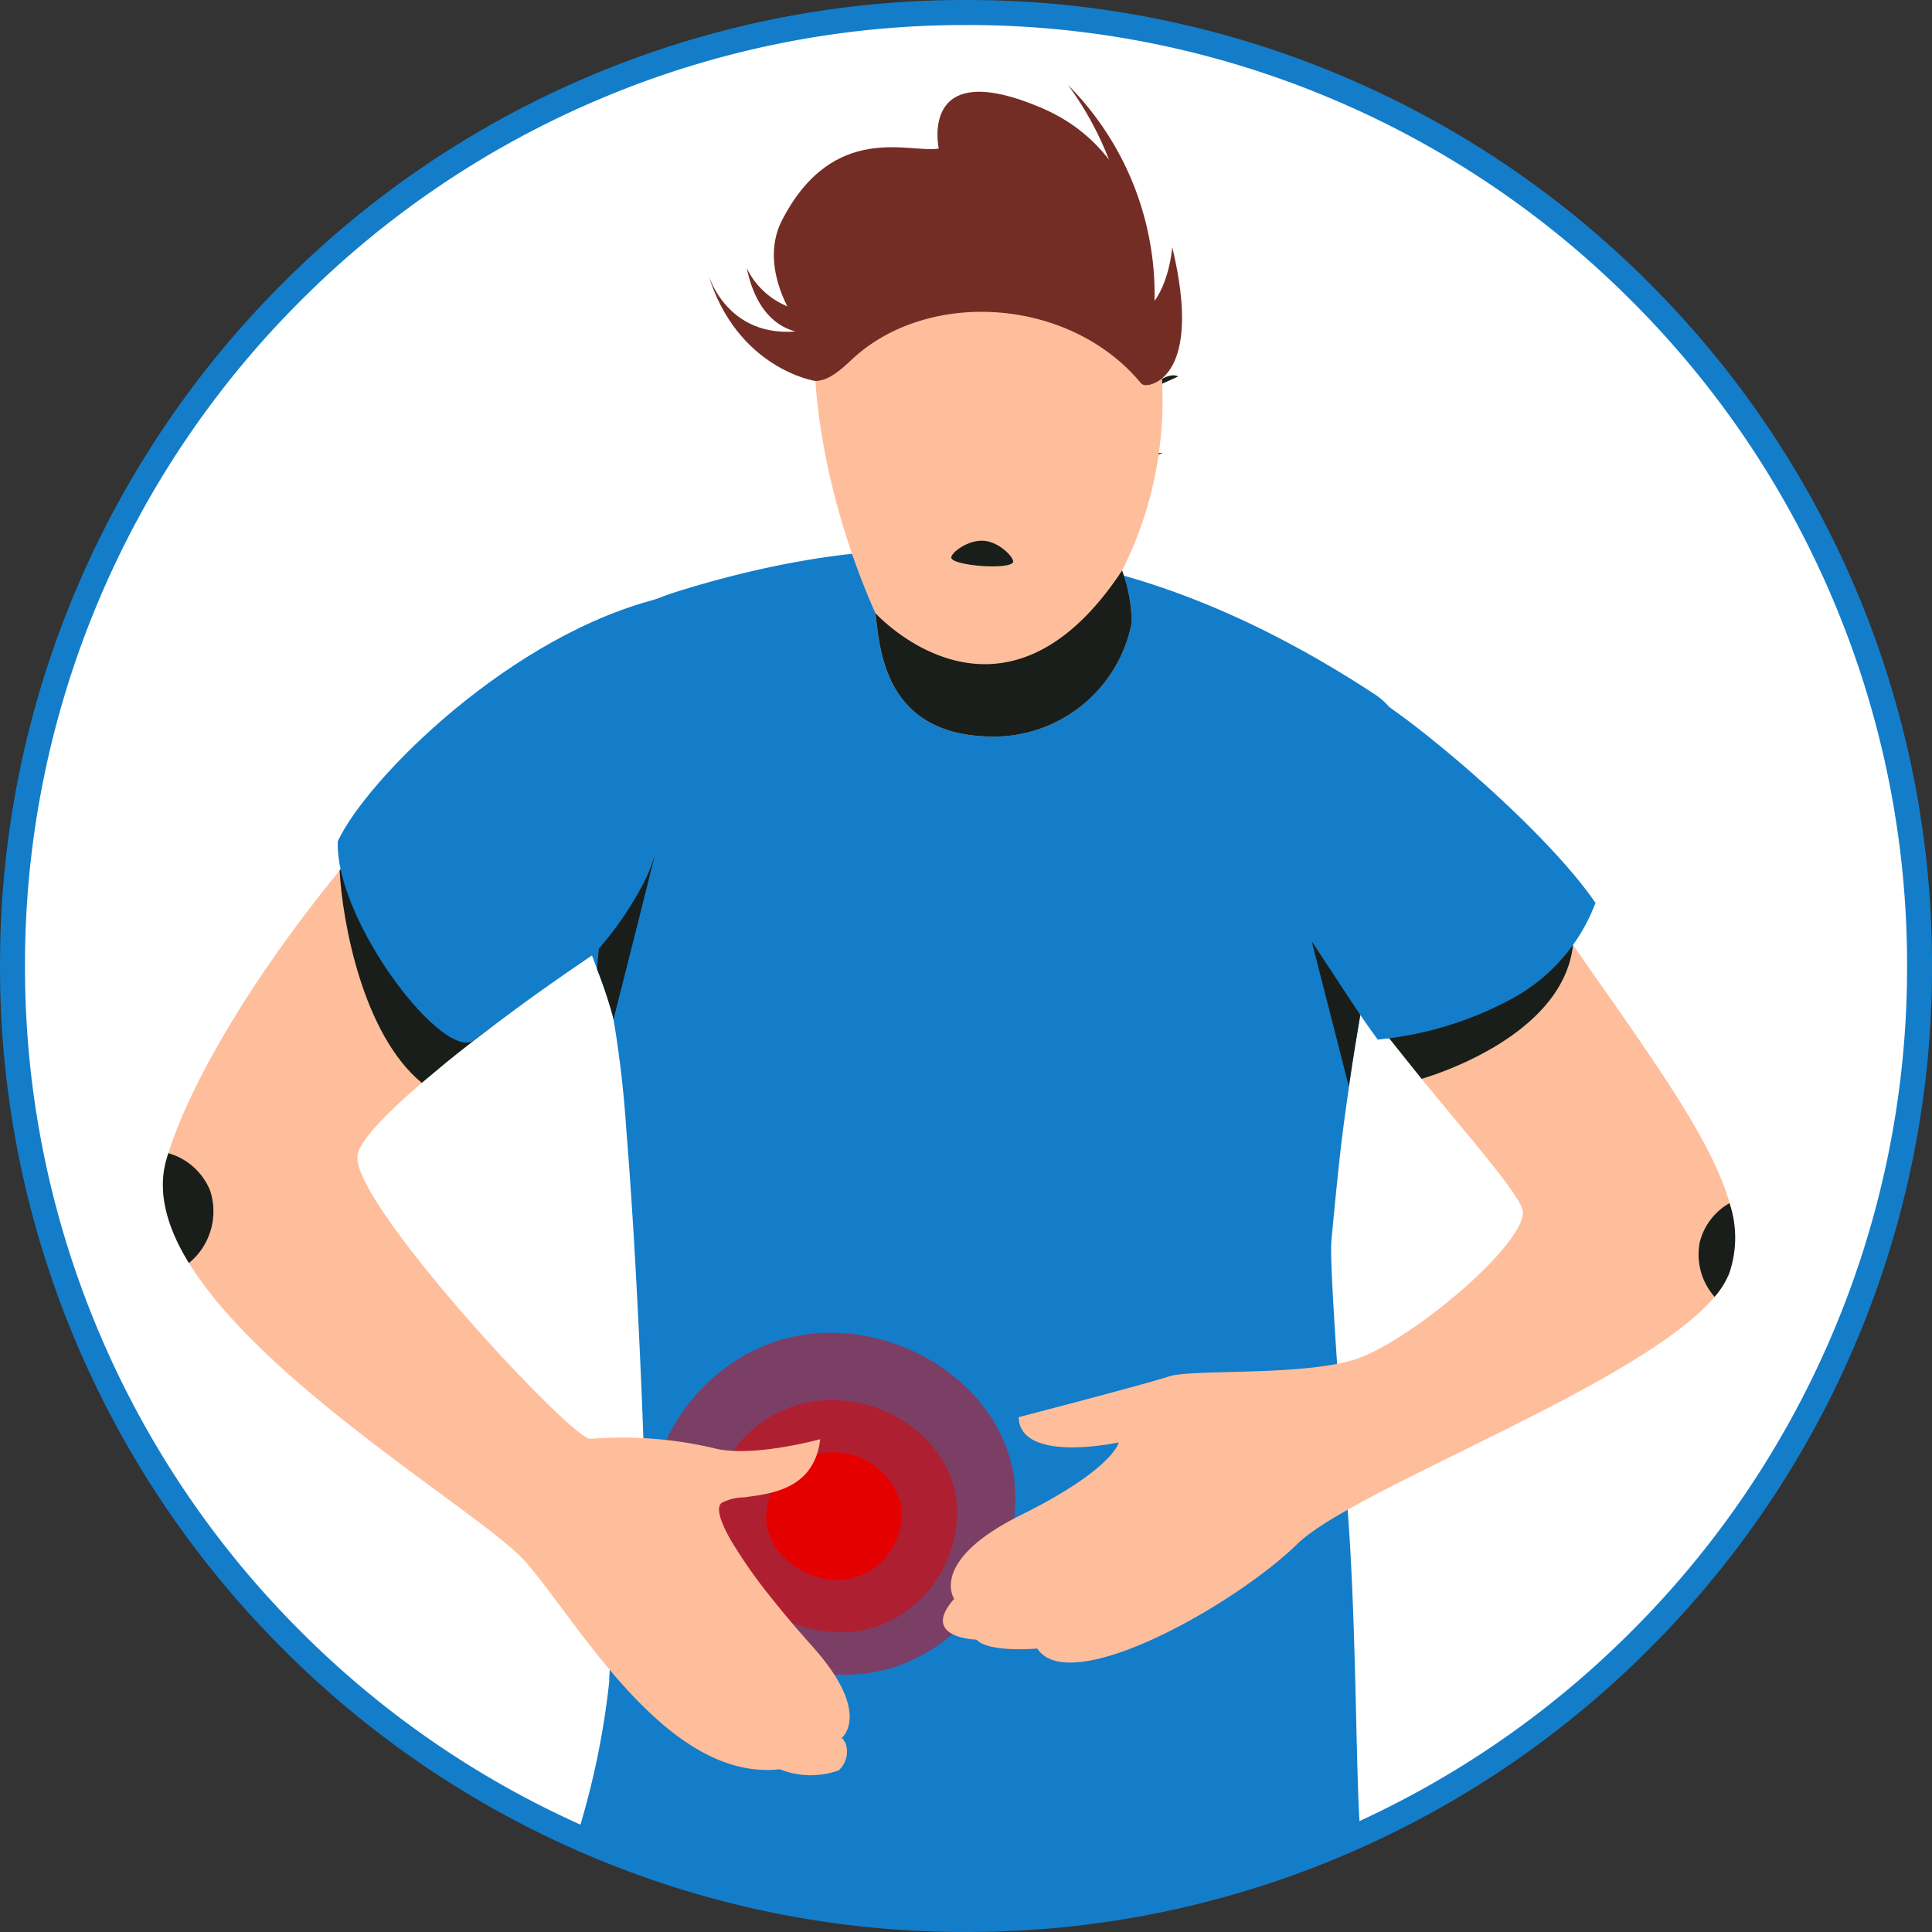
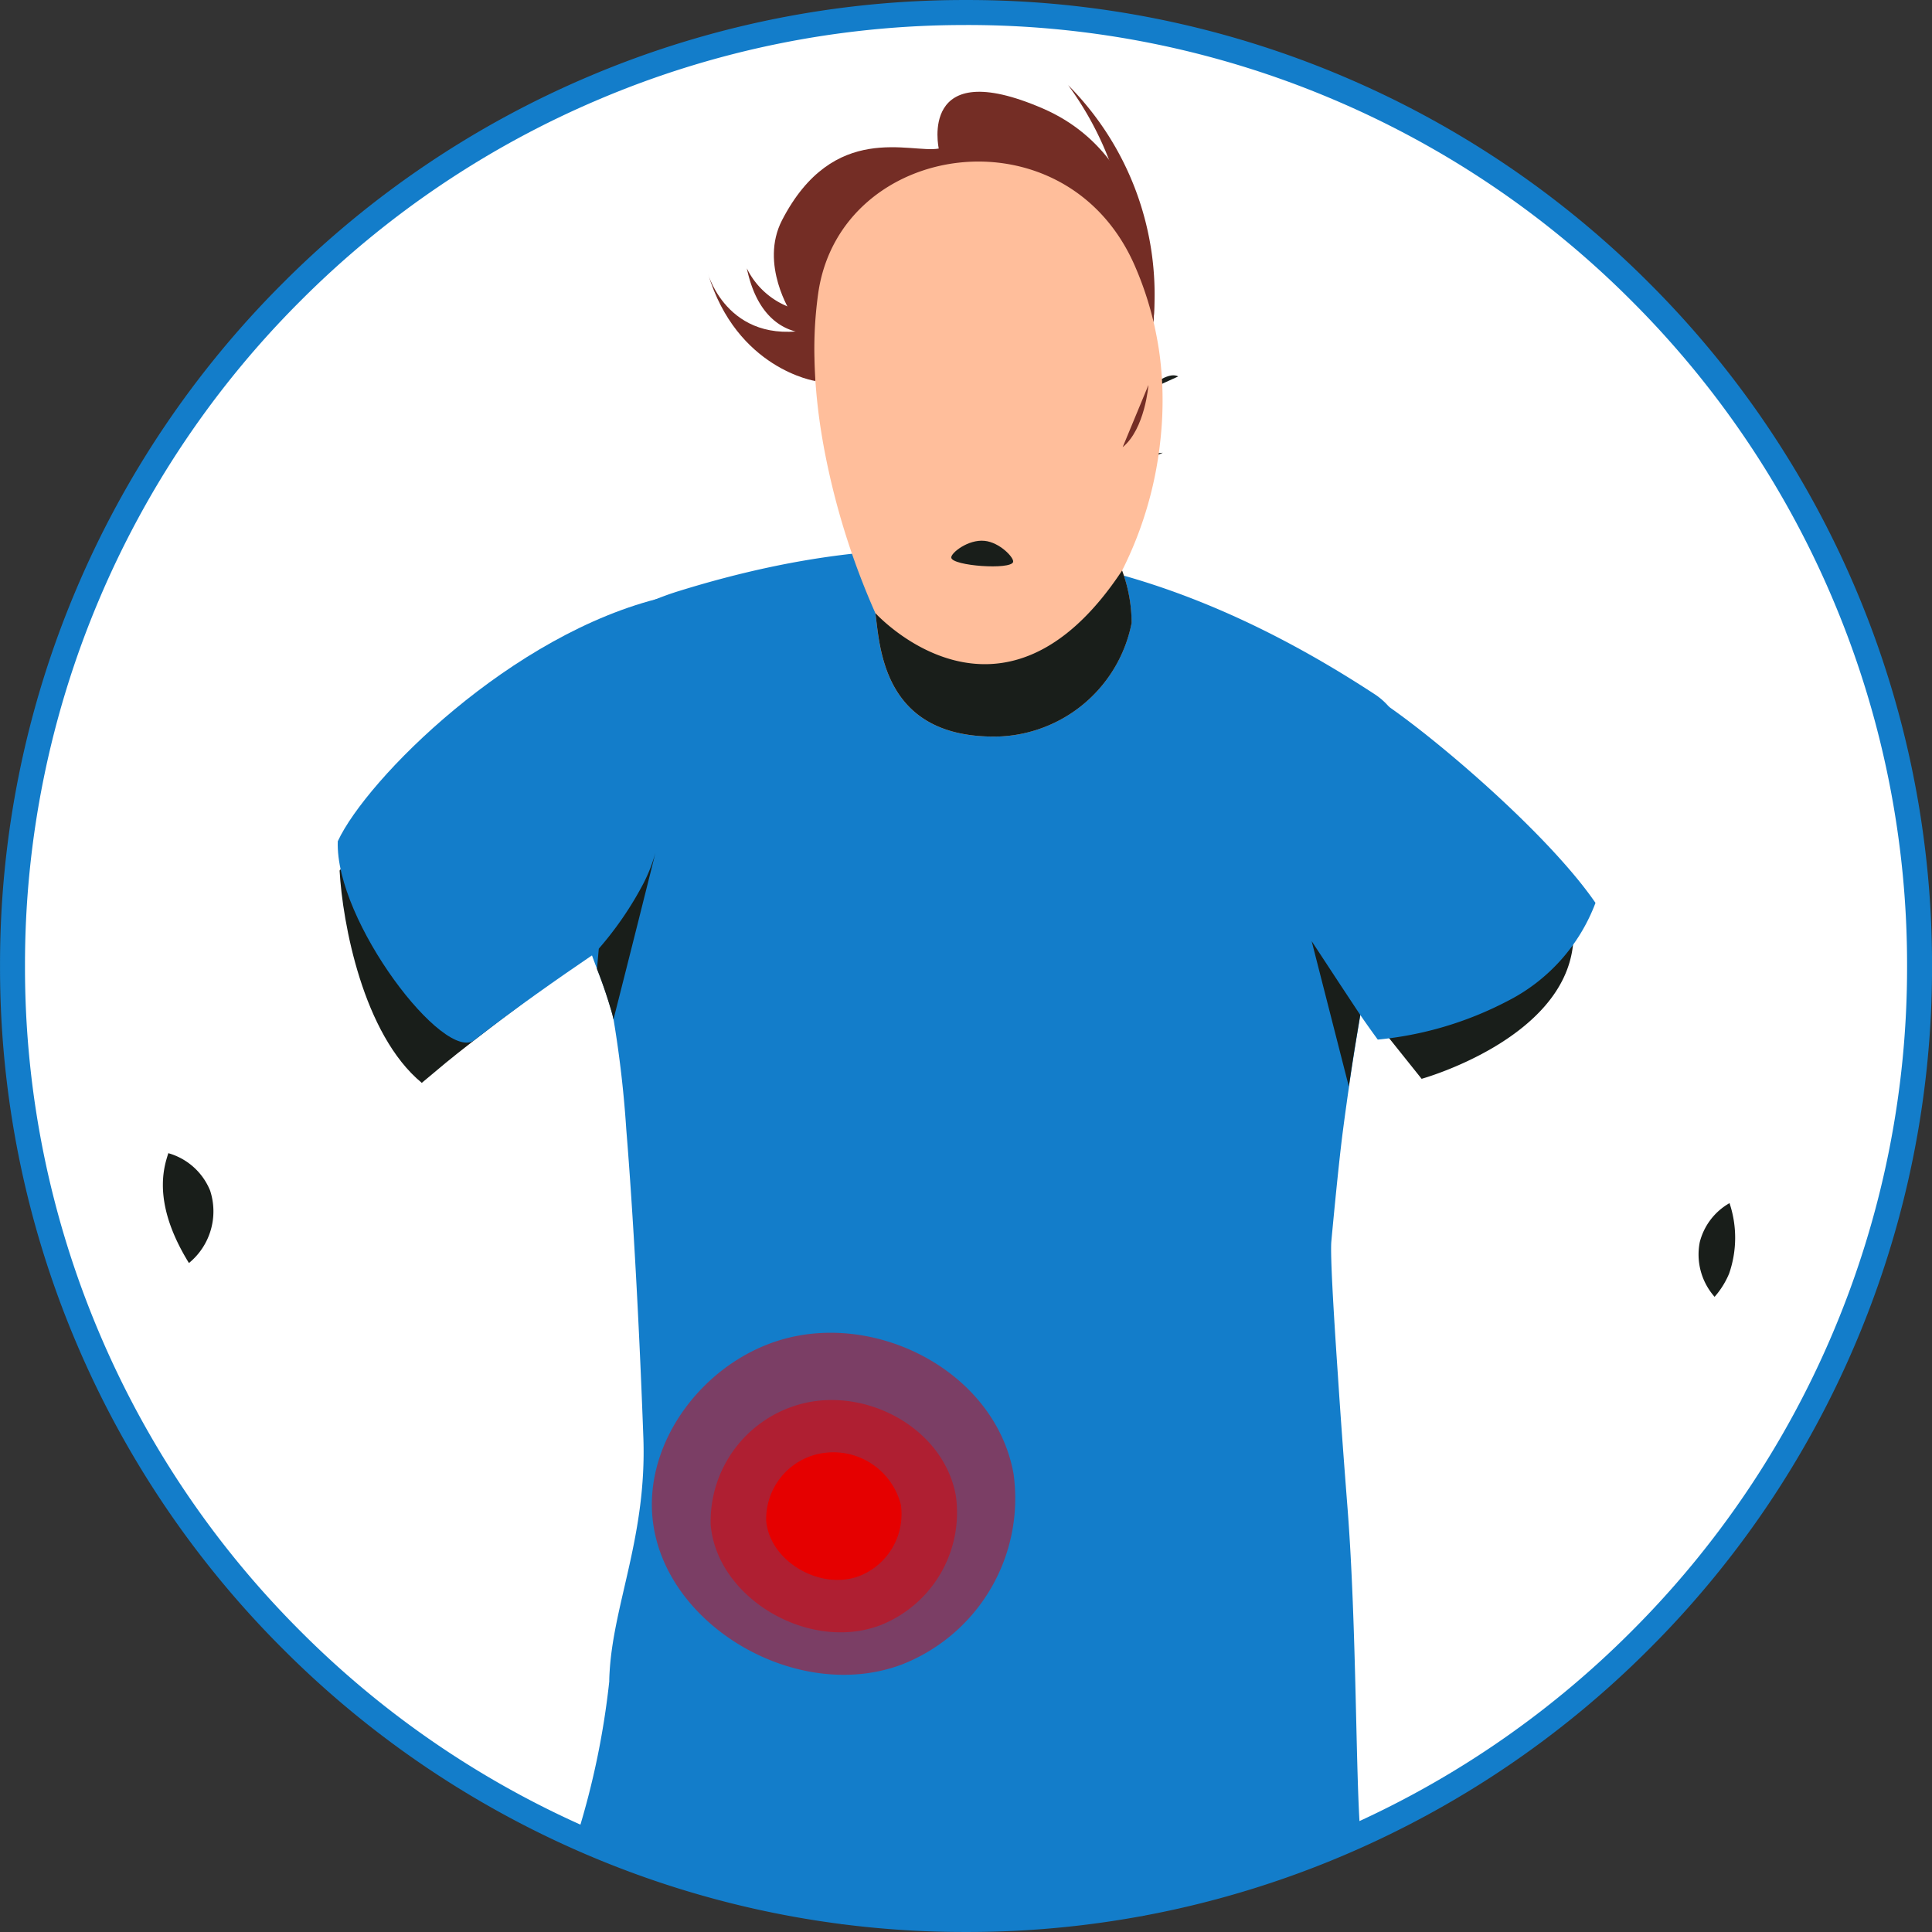
<svg xmlns="http://www.w3.org/2000/svg" id="Grupo_28354" data-name="Grupo 28354" width="114.864" height="114.863" viewBox="0 0 114.864 114.863">
  <rect x="0" y="0" width="114.864" height="114.863" fill="#333333" stroke="none" />
  <ellipse id="Elipse_5115" data-name="Elipse 5115" cx="56.986" cy="56.985" rx="56.986" ry="56.985" transform="translate(0.446 0.446)" fill="#fff" />
  <g id="Grupo_28487" data-name="Grupo 28487" transform="translate(0 0)">
    <path id="Trazado_58330" data-name="Trazado 58330" d="M-5605.3-5772.219a57.077,57.077,0,0,1-22.355-4.514,57.248,57.248,0,0,1-18.255-12.308,57.239,57.239,0,0,1-12.308-18.255,57.061,57.061,0,0,1-4.514-22.354,57.062,57.062,0,0,1,4.514-22.355,57.234,57.234,0,0,1,12.308-18.255,57.256,57.256,0,0,1,18.255-12.308,57.076,57.076,0,0,1,22.355-4.513,57.08,57.08,0,0,1,22.355,4.513,57.256,57.256,0,0,1,18.255,12.308,57.252,57.252,0,0,1,12.309,18.255,57.1,57.1,0,0,1,4.513,22.355,57.1,57.1,0,0,1-4.513,22.354,57.258,57.258,0,0,1-12.309,18.255,57.248,57.248,0,0,1-18.255,12.308A57.081,57.081,0,0,1-5605.3-5772.219Zm0-113.375a55.589,55.589,0,0,0-21.775,4.4,55.753,55.753,0,0,0-17.783,11.989,55.76,55.76,0,0,0-11.99,17.782,55.6,55.6,0,0,0-4.4,21.776,55.591,55.591,0,0,0,4.4,21.775,55.755,55.755,0,0,0,11.99,17.782,55.746,55.746,0,0,0,17.783,11.99,55.589,55.589,0,0,0,21.775,4.4,55.6,55.6,0,0,0,21.776-4.4,55.766,55.766,0,0,0,17.782-11.99,55.747,55.747,0,0,0,11.99-17.782,55.6,55.6,0,0,0,4.4-21.775,55.6,55.6,0,0,0-4.4-21.776,55.752,55.752,0,0,0-11.99-17.782,55.772,55.772,0,0,0-17.782-11.989A55.6,55.6,0,0,0-5605.3-5885.595Z" transform="translate(5662.734 5887.082)" fill="#137dca" />
  </g>
  <g id="Grupo_28492" data-name="Grupo 28492" transform="translate(9.682 5.061)">
    <path id="Trazado_58331" data-name="Trazado 58331" d="M-4893.972-5579.548a2.821,2.821,0,0,1-2.021.191" transform="translate(4953.42 5601.404)" fill="#191e1a" style="mix-blend-mode: soft-light;isolation: isolate" />
    <path id="Trazado_58332" data-name="Trazado 58332" d="M-4886.413-5631.117c1.2-1.033,1.789-1.123,2.1-.953" transform="translate(4944.679 5649.391)" fill="#191e1a" style="mix-blend-mode: soft-light;isolation: isolate" />
    <path id="Trazado_58333" data-name="Trazado 58333" d="M-5244.6-5457.123c.533,6.949.475,15.9.752,19.208l-12.922,4.937-17.862.495-15.731-5.431a47.658,47.658,0,0,0,1.862-9c0-.231.014-.46.029-.69.267-4.026,2.2-8.06,2-13.777h0c-.24-6.6-.609-13.363-1.013-18.305a65.835,65.835,0,0,0-.759-6.583h0c-.022-.111-.046-.212-.069-.3a28.291,28.291,0,0,0-.91-2.7c-.1-.258-.2-.526-.3-.8h0c-.011-.031-.022-.062-.034-.092v0c-2.1-5.6-5.247-14.435.705-19.286h0a12.025,12.025,0,0,1,3.014-1.762h0q.71-.3,1.518-.547c14.313-4.427,26.964-3.241,41.285,6.12a4.01,4.01,0,0,1,.914.8h0a3.757,3.757,0,0,1,.756,1.624c.6,2.778-.851,7.471-2.348,15.941q-.066.364-.131.74c-.228,1.326-.457,2.743-.677,4.254a.069.069,0,0,1,0,.012c-.043.287-.084.576-.126.87,0,0,0,.006,0,.008q-.126.889-.247,1.822c-.278,2.146-.678,6.507-.678,6.509-.061.757.111,3.851.39,7.918C-5245.025-5462.723-5244.821-5459.952-5244.6-5457.123Z" transform="translate(5315.041 5541.822)" fill="#137dca" />
    <path id="Trazado_58334" data-name="Trazado 58334" d="M-5212.313-4981.342c5.77-1.731,12.779,1.924,13.865,7.947a10.606,10.606,0,0,1-6.594,11.328c-6.253,2.393-14.33-2.345-14.879-8.792C-5220.313-4975.453-5216.805-4979.995-5212.313-4981.342Z" transform="translate(5249.024 5055.949)" fill="#e50000" opacity="0.5" style="mix-blend-mode: hard-light;isolation: isolate" />
    <path id="Trazado_58335" data-name="Trazado 58335" d="M-5175.07-4935.786c3.917-1.176,8.677,1.307,9.414,5.4a7.2,7.2,0,0,1-4.478,7.691c-4.246,1.624-9.729-1.594-10.1-5.97A7.225,7.225,0,0,1-5175.07-4935.786Z" transform="translate(5212.804 5014.254)" fill="#e50000" opacity="0.5" style="mix-blend-mode: hard-light;isolation: isolate" />
    <path id="Trazado_58336" data-name="Trazado 58336" d="M-5139.565-4900.365a4.138,4.138,0,0,1,5.171,2.963,3.953,3.953,0,0,1-2.46,4.224c-2.332.892-5.344-.874-5.548-3.279A3.968,3.968,0,0,1-5139.565-4900.365Z" transform="translate(5178.273 4981.813)" fill="#e50000" style="mix-blend-mode: hard-light;isolation: isolate" />
-     <path id="Trazado_58337" data-name="Trazado 58337" d="M-5511.515-5410.562a1.51,1.51,0,0,1-.418,1.6,4.961,4.961,0,0,1-3.5-.068c-6.733.749-11.991-8.779-15.123-12.343a8.381,8.381,0,0,0-.755-.735l-.01-.009c-3.67-3.227-15.066-10.237-19.236-17.012-1.306-2.121-1.9-4.217-1.336-6.168.034-.12.072-.242.11-.365,1.268-4.028,4.631-9.8,9.157-15.524.63-.8,1.284-1.6,1.958-2.389q.561-.66,1.141-1.312c4.87-5.491,10.656-10.567,16.491-13.567l-.557,18.832s-3.347,2.264-7.065,5.019c-.963.716-1.952,1.462-2.915,2.212-1.714,1.337-3.343,2.678-4.595,3.853-1.377,1.293-2.3,2.384-2.373,3.04-.324,2.875,12.924,17.063,13.867,16.821a23.858,23.858,0,0,1,7.314.554c2.236.6,6.33-.53,6.33-.53-.015.126-.033.25-.057.367a3.866,3.866,0,0,1-.273.873,3.051,3.051,0,0,1-.226.416c-.918,1.431-2.708,1.637-3.983,1.8h0a3.062,3.062,0,0,0-1.319.327c-.343.279-.1,1.087.544,2.217h0a29.585,29.585,0,0,0,2.405,3.428.1.1,0,0,1,.012.013c.732.925,1.562,1.9,2.442,2.886,3.565,3.976,1.741,5.425,1.741,5.425A1.468,1.468,0,0,1-5511.515-5410.562Z" transform="translate(5552.111 5509.158)" fill="#ffbe9b" />
    <path id="Trazado_58338" data-name="Trazado 58338" d="M-5421.1-5313.15c-.963.715-1.954,1.462-2.916,2.212-1.714,1.336-1.814,1.445-3.139,2.551-3.5-2.889-4.713-9.52-4.886-12.622.631-.8.257-.321.931-1.113q.56-.659,1.14-1.312C-5427.6-5320.7-5423.795-5316.295-5421.1-5313.15Z" transform="translate(5442.549 5367.706)" fill="#191e1a" style="mix-blend-mode: soft-light;isolation: isolate" />
    <path id="Trazado_58339" data-name="Trazado 58339" d="M-5413.931-5481.373l-.569,18.837s-6.008,3.84-10.682,7.482c-1.784,1.419-8.3-7.066-8.134-11.812C-5431.618-5470.539-5422.973-5479.25-5413.931-5481.373Z" transform="translate(5443.716 5511.822)" fill="#137dca" />
    <g id="Grupo_28491" data-name="Grupo 28491" transform="translate(32.414)">
      <g id="Grupo_28490" data-name="Grupo 28490">
        <path id="Trazado_58340" data-name="Trazado 58340" d="M-4932.06-5815.595a17.663,17.663,0,0,0-5.1-13.659,19.18,19.18,0,0,1,3.687,10.281Z" transform="translate(4958.569 5829.254)" fill="#742d25" />
        <path id="Trazado_58341" data-name="Trazado 58341" d="M-5136.042-5811.554s-1.916-2.922-.556-5.552c3.062-5.919,7.657-3.947,9.316-4.258,0,0-1.233-5.587,6.181-2.384s6.592,12.695,6.592,12.695l-11.046-6.5-7.462,6.191Z" transform="translate(5140.998 5825.134)" fill="#742d25" />
        <path id="Trazado_58342" data-name="Trazado 58342" d="M-5175.4-5694.779s-4.674-.708-6.387-6.382c0,0,1.275,4.613,6.656,3.178Z" transform="translate(5181.784 5712.372)" fill="#742d25" />
        <path id="Trazado_58343" data-name="Trazado 58343" d="M-5151.476-5700.972s-3.052.495-3.959-3.839a4.642,4.642,0,0,0,4.663,2.582Z" transform="translate(5157.741 5715.703)" fill="#742d25" />
        <g id="Grupo_28488" data-name="Grupo 28488" transform="translate(6.108 4.358)">
          <path id="Trazado_58344" data-name="Trazado 58344" d="M-5088.953-5765.234c.047.469.077.933.092,1.387a21.708,21.708,0,0,1-.13,3.145,22.371,22.371,0,0,1-2.262,7.651.025.025,0,0,1-.006.009h0a9.041,9.041,0,0,1,.566,3.113,8.367,8.367,0,0,1-8.644,6.75c-6.176-.236-6.323-5.4-6.59-7.332h0a44.224,44.224,0,0,1-3.018-9.627c-.17-.893-.315-1.818-.42-2.768q-.078-.7-.125-1.4-.038-.6-.055-1.209c0-.116-.005-.234-.007-.352a23.718,23.718,0,0,1,.229-3.67c1.308-9.091,14.717-11.053,18.824-1.618a19.747,19.747,0,0,1,1.119,3.362q.126.549.223,1.087C-5089.067-5766.21-5089-5765.719-5088.953-5765.234Z" transform="translate(5109.766 5777.544)" fill="#ffbe9b" />
          <path id="Trazado_58345" data-name="Trazado 58345" d="M-5052.876-5496.409a8.365,8.365,0,0,1-8.644,6.749c-6.176-.235-6.323-5.4-6.591-7.331.127.139,7.574,8.2,14.667-2.532h0A9.018,9.018,0,0,1-5052.876-5496.409Z" transform="translate(5071.952 5524.024)" fill="#191e1a" style="mix-blend-mode: soft-light;isolation: isolate" />
-           <path id="Trazado_58346" data-name="Trazado 58346" d="M-5090.9-5767.288c-.216,1.03-1.144,1.575-1.477,1.174-4.265-5.123-12.738-5.609-17.224-1.347-.985.935-1.536,1.209-2.119,1.234a25.532,25.532,0,0,1-.185-5.284c1.309-9.092,15.251-11.278,19.359-1.843C-5091.656-5771.317-5090.68-5768.318-5090.9-5767.288Z" transform="translate(5111.994 5779.461)" fill="#742d25" />
        </g>
        <g id="Grupo_28489" data-name="Grupo 28489" transform="translate(20.071 21.413)">
          <path id="Trazado_58347" data-name="Trazado 58347" d="M-4952.448-5584.543c-.017-.042-.027-.063-.027-.063S-4952.465-5584.584-4952.448-5584.543Z" transform="translate(4952.476 5584.607)" fill="#191e1a" style="mix-blend-mode: soft-light;isolation: isolate" />
        </g>
        <path id="Trazado_58348" data-name="Trazado 58348" d="M-5016.592-5518.793c-.032-.274,1-1.1,1.978-1,.9.086,1.764,1,1.7,1.256C-5013.048-5518.054-5016.535-5518.3-5016.592-5518.793Z" transform="translate(5031.052 5546.887)" fill="#191e1a" style="mix-blend-mode: soft-light;isolation: isolate" />
      </g>
-       <path id="Trazado_58349" data-name="Trazado 58349" d="M-4883.848-5710.963s3.3-.322,1.416-8.189c0,0-.2,2.607-1.533,3.7" transform="translate(4910.032 5728.789)" fill="#742d25" />
+       <path id="Trazado_58349" data-name="Trazado 58349" d="M-4883.848-5710.963c0,0-.2,2.607-1.533,3.7" transform="translate(4910.032 5728.789)" fill="#742d25" />
    </g>
-     <path id="Trazado_58350" data-name="Trazado 58350" d="M-4975.5-5373.489a4.968,4.968,0,0,1-.865,1.385c-4.411,5.242-21.419,11.383-24.817,14.7-3.7,3.611-13.515,9.161-15.454,6.208,0,0-2.867.264-3.616-.529,0,0-3.394-.088-1.322-2.424,0,0-1.543-2.248,3.966-4.981s5.819-4.32,5.819-4.32-5.862,1.28-5.952-1.5c0,0,7.626-1.984,8.949-2.425s7.8-.013,10.972-.984c2.715-.829,8.226-5.19,9.68-7.717a2.341,2.341,0,0,0,.383-1.035,1.177,1.177,0,0,0-.151-.473c-.8-1.6-4.578-5.746-7.792-9.878h0c-.312-.4-.618-.8-.917-1.2-.127-.169-.251-.337-.376-.507a19.3,19.3,0,0,1-2.643-4.757l3.348-13.273c2.492,3.292,6.816,7.482,9.995,11.982.107.152.214.3.319.458.937,1.368,1.843,2.667,2.707,3.9,3.845,5.5,6.826,9.749,7.793,13.186A6.5,6.5,0,0,1-4975.5-5373.489Z" transform="translate(5068.621 5444.145)" fill="#ffbe9b" />
    <path id="Trazado_58351" data-name="Trazado 58351" d="M-4717.633-5268.112c-.591,5.636-9,7.967-9,7.967l-1.919-2.4q-.468-.6-.917-1.2a78.317,78.317,0,0,1,10.323-6.554c.109.152.215.3.319.458C-4717.889-5268.474-4718.5-5269.348-4717.633-5268.112Z" transform="translate(4801.471 5319.223)" fill="#191e1a" style="mix-blend-mode: soft-light;isolation: isolate" />
    <path id="Trazado_58352" data-name="Trazado 58352" d="M-4759.131-5406.351a10.815,10.815,0,0,1-5.238,5.84,20.932,20.932,0,0,1-7.706,2.287c-1.938-2.64-4.336-6.5-4.336-6.5s1.154-15.288,3.347-14.3S-4762.333-5411.026-4759.131-5406.351Z" transform="translate(4844.306 5454.97)" fill="#137dca" />
    <path id="Trazado_58353" data-name="Trazado 58353" d="M-4768.874-5243.407c-.229,1.327-.458,2.743-.678,4.254l-2.209-8.64c1.043,1.6,2.616,3.976,2.855,4.338C-4768.885-5243.422-4768.874-5243.407-4768.874-5243.407Z" transform="translate(4840.062 5298.686)" fill="#191e1a" style="mix-blend-mode: soft-light;isolation: isolate" />
    <path id="Trazado_58354" data-name="Trazado 58354" d="M-5254.476-5305.979a9.445,9.445,0,0,0,.707-1.81c-.1.42-.376,1.509-.741,2.962-.085.347-.179.715-.275,1.1l-.06.237c-.424,1.686-.924,3.664-1.418,5.608-.023-.111-.046-.212-.068-.3a28.265,28.265,0,0,0-.911-2.7l.095-1.073.013-.137,0,0v0A20.126,20.126,0,0,0-5254.476-5305.979Z" transform="translate(5283.053 5353.432)" fill="#191e1a" style="mix-blend-mode: soft-light;isolation: isolate" />
    <path id="Trazado_58355" data-name="Trazado 58355" d="M-4507.236-5065.65a5.009,5.009,0,0,1-.864,1.385,3.8,3.8,0,0,1-.882-3.252,3.719,3.719,0,0,1,1.769-2.319A6.5,6.5,0,0,1-4507.236-5065.65Z" transform="translate(4600.357 5136.305)" fill="#191e1a" style="mix-blend-mode: soft-light;isolation: isolate" />
    <path id="Trazado_58356" data-name="Trazado 58356" d="M-5550.56-5097.257c-1.306-2.12-1.9-4.217-1.336-6.167.034-.12.072-.242.11-.365a3.8,3.8,0,0,1,2.484,2.222A3.97,3.97,0,0,1-5550.56-5097.257Z" transform="translate(5552.111 5167.288)" fill="#191e1a" style="mix-blend-mode: soft-light;isolation: isolate" />
  </g>
</svg>